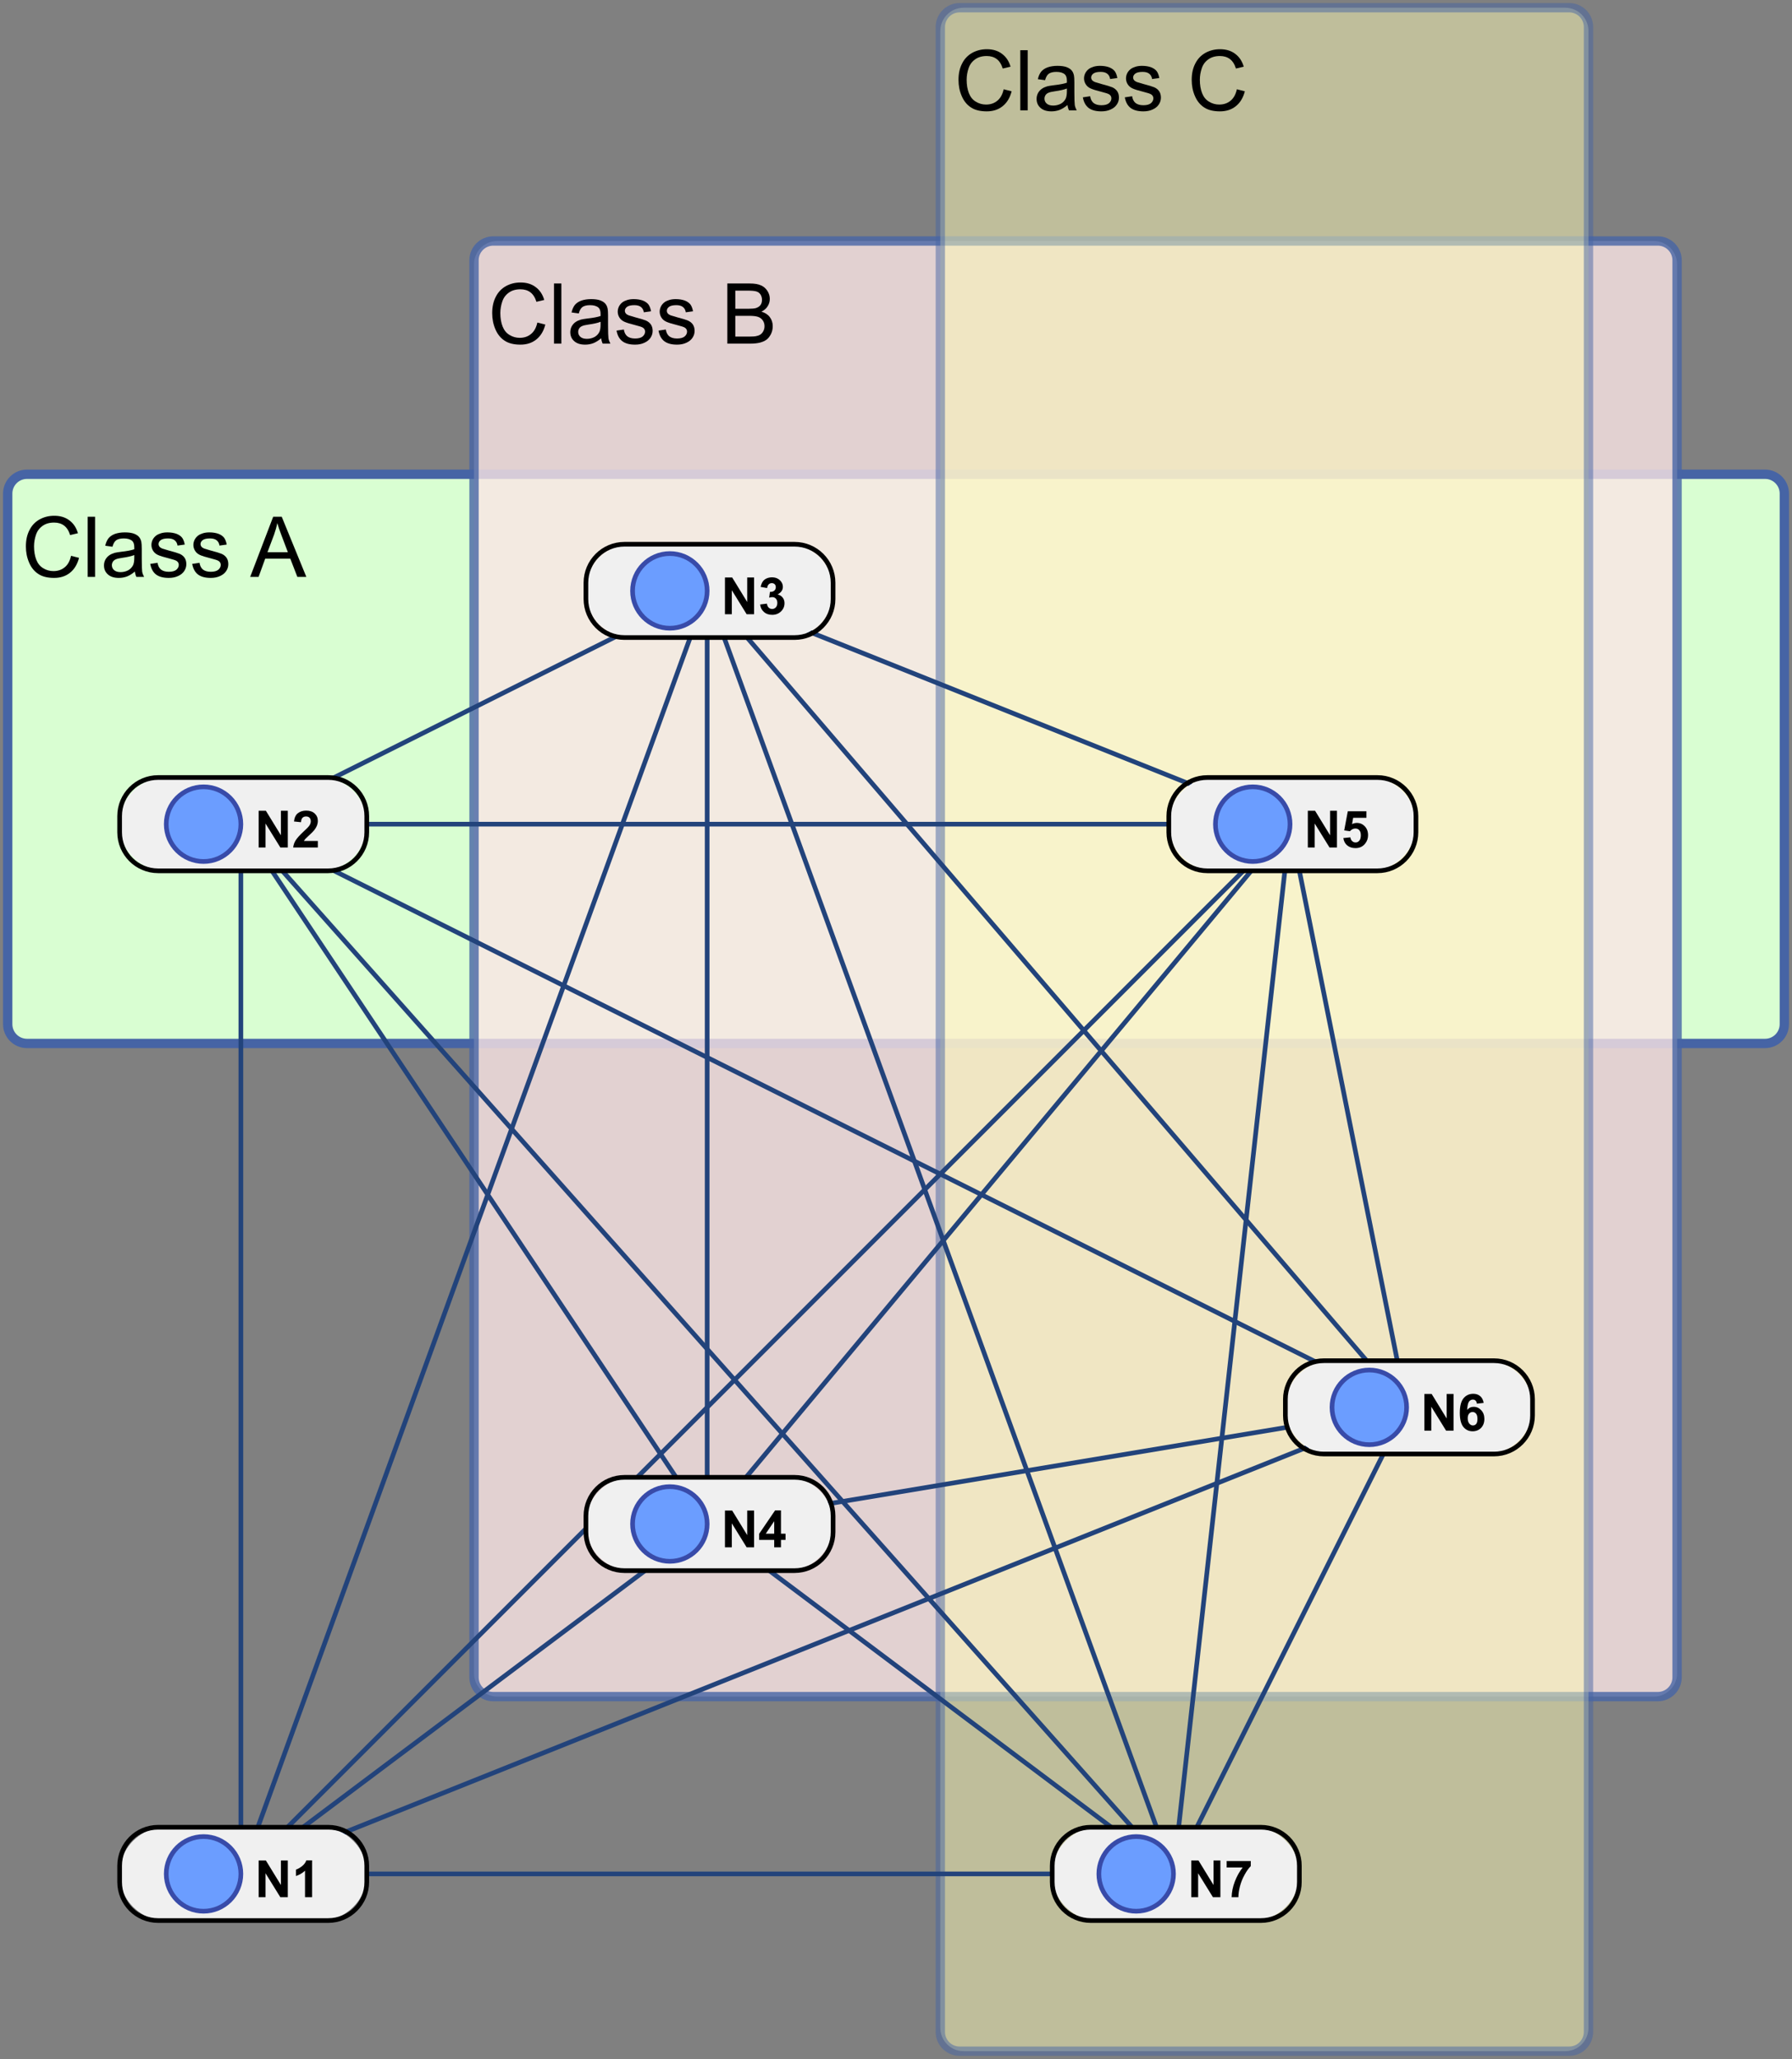
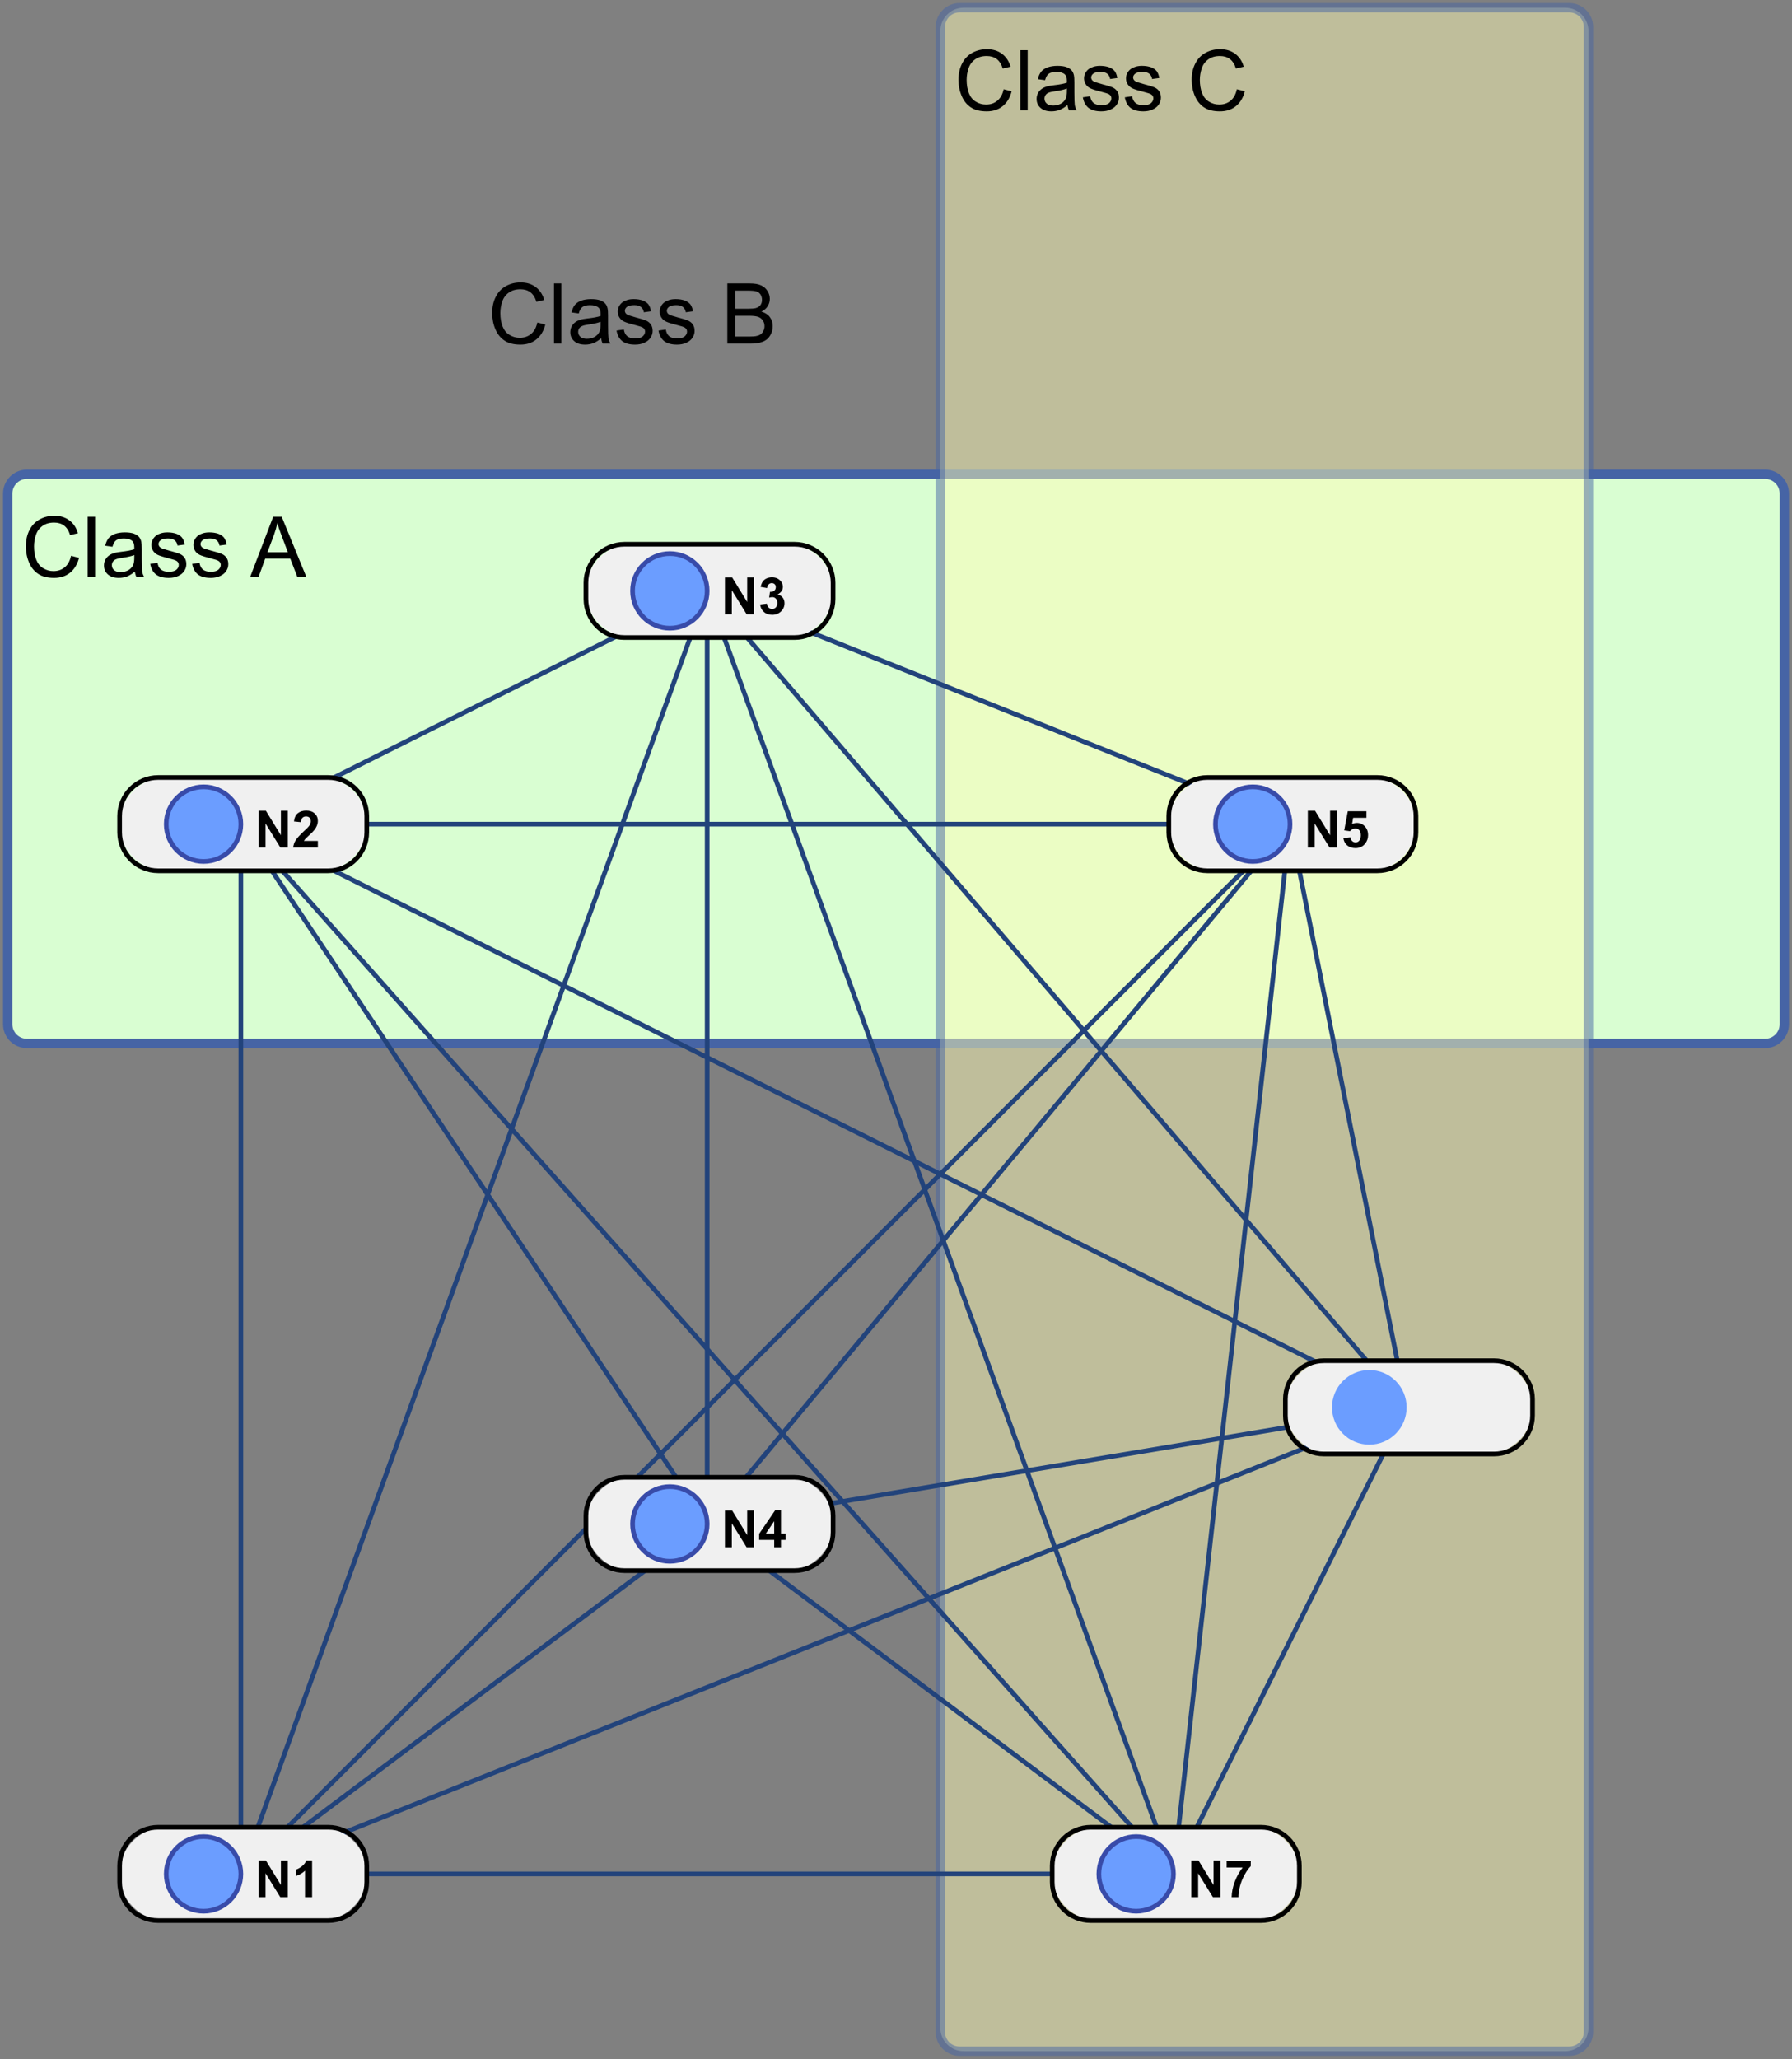
<svg xmlns="http://www.w3.org/2000/svg" width="100%" height="100%" viewBox="0 0 465 534" version="1.1" xml:space="preserve" style="fill-rule:evenodd;clip-rule:evenodd;stroke-linecap:square;stroke-miterlimit:10;">
  <rect x="0" y="0" width="465" height="534" fill="#808080" stroke="none" />
  <g>
    <g transform="matrix(1.21,0,0,1.21,2,123)">
      <clipPath id="_clip1">
        <path d="M5,0C2.239,0 -0,2.239 -0,5L-0,117C-0,119.761 2.239,122 5,122L376,122C378.761,122 381,119.761 381,117L381,5C381,2.239 378.761,0 376,0L5,0Z" />
      </clipPath>
      <g clip-path="url(#_clip1)">
        <rect x="0" y="0" width="381" height="122" style="fill:rgb(217,254,210);" />
      </g>
    </g>
    <g transform="matrix(1.21,0,0,1.21,5.63,149.62)">
      <clipPath id="_clip2">
        <path d="M-1,-21C-1.379,-20.716 -1.716,-20.379 -2,-20C-2,-20 -2,98 -2,98C-1.716,98.379 -1.379,98.716 -1,99L376,99C376.379,98.716 376.716,98.379 377,98L377,-20C376.716,-20.379 376.379,-20.716 376,-21L-1,-21Z" />
      </clipPath>
      <g clip-path="url(#_clip2)">
        <g transform="matrix(18,0,0,18,0,0)">
          <path d="M0.588,-0.251L0.683,-0.227C0.663,-0.149 0.627,-0.09 0.575,-0.049C0.524,-0.008 0.461,0.012 0.386,0.012C0.309,0.012 0.246,-0.003 0.198,-0.035C0.15,-0.066 0.113,-0.112 0.088,-0.171C0.062,-0.231 0.05,-0.295 0.05,-0.363C0.05,-0.438 0.064,-0.503 0.093,-0.558C0.121,-0.614 0.162,-0.656 0.214,-0.685C0.267,-0.714 0.325,-0.728 0.388,-0.728C0.459,-0.728 0.52,-0.71 0.568,-0.673C0.617,-0.637 0.651,-0.586 0.67,-0.52L0.577,-0.498C0.561,-0.55 0.536,-0.588 0.505,-0.611C0.473,-0.635 0.434,-0.647 0.386,-0.647C0.331,-0.647 0.285,-0.634 0.248,-0.607C0.211,-0.581 0.185,-0.546 0.17,-0.501C0.155,-0.457 0.147,-0.411 0.147,-0.364C0.147,-0.303 0.156,-0.25 0.174,-0.204C0.192,-0.159 0.219,-0.125 0.257,-0.103C0.294,-0.08 0.335,-0.069 0.378,-0.069C0.431,-0.069 0.476,-0.084 0.513,-0.115C0.55,-0.145 0.575,-0.191 0.588,-0.251Z" style="fill-rule:nonzero;" />
        </g>
        <g transform="matrix(18,0,0,18,12.999,0)">
          <rect x="0.064" y="-0.716" width="0.088" height="0.716" style="fill-rule:nonzero;" />
        </g>
        <g transform="matrix(18,0,0,18,16.998,0)">
          <path d="M0.404,-0.064C0.372,-0.036 0.34,-0.017 0.31,-0.005C0.28,0.006 0.248,0.012 0.213,0.012C0.156,0.012 0.113,-0.002 0.082,-0.03C0.051,-0.058 0.036,-0.093 0.036,-0.137C0.036,-0.162 0.042,-0.185 0.053,-0.206C0.065,-0.227 0.08,-0.244 0.099,-0.257C0.118,-0.27 0.139,-0.279 0.162,-0.286C0.179,-0.29 0.205,-0.295 0.24,-0.299C0.311,-0.307 0.363,-0.317 0.397,-0.329C0.397,-0.341 0.397,-0.349 0.397,-0.352C0.397,-0.388 0.389,-0.413 0.373,-0.428C0.35,-0.448 0.317,-0.458 0.272,-0.458C0.231,-0.458 0.201,-0.45 0.181,-0.436C0.161,-0.421 0.147,-0.396 0.137,-0.359L0.051,-0.371C0.059,-0.407 0.072,-0.437 0.09,-0.46C0.108,-0.482 0.134,-0.5 0.167,-0.512C0.201,-0.524 0.241,-0.53 0.285,-0.53C0.329,-0.53 0.365,-0.525 0.393,-0.515C0.421,-0.504 0.441,-0.491 0.454,-0.475C0.467,-0.46 0.476,-0.44 0.481,-0.416C0.484,-0.401 0.486,-0.374 0.486,-0.334L0.486,-0.217C0.486,-0.136 0.488,-0.084 0.491,-0.062C0.495,-0.041 0.503,-0.02 0.514,-0L0.422,-0C0.413,-0.018 0.407,-0.04 0.404,-0.064ZM0.397,-0.26C0.365,-0.247 0.317,-0.236 0.253,-0.227C0.217,-0.222 0.192,-0.216 0.177,-0.209C0.162,-0.203 0.15,-0.193 0.142,-0.181C0.134,-0.168 0.13,-0.154 0.13,-0.139C0.13,-0.116 0.139,-0.096 0.156,-0.081C0.174,-0.065 0.2,-0.057 0.234,-0.057C0.268,-0.057 0.298,-0.065 0.325,-0.079C0.351,-0.094 0.37,-0.114 0.383,-0.14C0.392,-0.16 0.397,-0.189 0.397,-0.228L0.397,-0.26Z" style="fill-rule:nonzero;" />
        </g>
        <g transform="matrix(18,0,0,18,27.009,0)">
          <path d="M0.031,-0.155L0.118,-0.168C0.123,-0.134 0.136,-0.107 0.158,-0.088C0.181,-0.07 0.212,-0.061 0.252,-0.061C0.292,-0.061 0.322,-0.069 0.342,-0.085C0.361,-0.102 0.371,-0.121 0.371,-0.143C0.371,-0.163 0.362,-0.179 0.345,-0.19C0.333,-0.198 0.303,-0.208 0.255,-0.22C0.191,-0.236 0.146,-0.25 0.121,-0.262C0.096,-0.274 0.078,-0.29 0.065,-0.311C0.052,-0.332 0.045,-0.355 0.045,-0.381C0.045,-0.404 0.051,-0.425 0.061,-0.445C0.072,-0.465 0.086,-0.481 0.104,-0.494C0.118,-0.504 0.137,-0.513 0.16,-0.52C0.184,-0.527 0.209,-0.53 0.236,-0.53C0.277,-0.53 0.313,-0.524 0.344,-0.513C0.374,-0.501 0.397,-0.485 0.412,-0.465C0.426,-0.445 0.436,-0.418 0.442,-0.385L0.356,-0.373C0.352,-0.4 0.341,-0.421 0.322,-0.436C0.303,-0.451 0.277,-0.458 0.243,-0.458C0.202,-0.458 0.174,-0.451 0.156,-0.438C0.139,-0.425 0.13,-0.409 0.13,-0.391C0.13,-0.38 0.134,-0.369 0.141,-0.36C0.148,-0.351 0.16,-0.343 0.175,-0.337C0.184,-0.334 0.209,-0.326 0.252,-0.314C0.315,-0.298 0.358,-0.284 0.383,-0.274C0.407,-0.263 0.426,-0.248 0.44,-0.228C0.454,-0.207 0.461,-0.182 0.461,-0.152C0.461,-0.123 0.453,-0.095 0.436,-0.07C0.419,-0.044 0.394,-0.024 0.362,-0.01C0.33,0.005 0.293,0.012 0.252,0.012C0.185,0.012 0.134,-0.002 0.098,-0.03C0.063,-0.058 0.041,-0.1 0.031,-0.155Z" style="fill-rule:nonzero;" />
        </g>
        <g transform="matrix(18,0,0,18,36.009,0)">
          <path d="M0.031,-0.155L0.118,-0.168C0.123,-0.134 0.136,-0.107 0.158,-0.088C0.181,-0.07 0.212,-0.061 0.252,-0.061C0.292,-0.061 0.322,-0.069 0.342,-0.085C0.361,-0.102 0.371,-0.121 0.371,-0.143C0.371,-0.163 0.362,-0.179 0.345,-0.19C0.333,-0.198 0.303,-0.208 0.255,-0.22C0.191,-0.236 0.146,-0.25 0.121,-0.262C0.096,-0.274 0.078,-0.29 0.065,-0.311C0.052,-0.332 0.045,-0.355 0.045,-0.381C0.045,-0.404 0.051,-0.425 0.061,-0.445C0.072,-0.465 0.086,-0.481 0.104,-0.494C0.118,-0.504 0.137,-0.513 0.16,-0.52C0.184,-0.527 0.209,-0.53 0.236,-0.53C0.277,-0.53 0.313,-0.524 0.344,-0.513C0.374,-0.501 0.397,-0.485 0.412,-0.465C0.426,-0.445 0.436,-0.418 0.442,-0.385L0.356,-0.373C0.352,-0.4 0.341,-0.421 0.322,-0.436C0.303,-0.451 0.277,-0.458 0.243,-0.458C0.202,-0.458 0.174,-0.451 0.156,-0.438C0.139,-0.425 0.13,-0.409 0.13,-0.391C0.13,-0.38 0.134,-0.369 0.141,-0.36C0.148,-0.351 0.16,-0.343 0.175,-0.337C0.184,-0.334 0.209,-0.326 0.252,-0.314C0.315,-0.298 0.358,-0.284 0.383,-0.274C0.407,-0.263 0.426,-0.248 0.44,-0.228C0.454,-0.207 0.461,-0.182 0.461,-0.152C0.461,-0.123 0.453,-0.095 0.436,-0.07C0.419,-0.044 0.394,-0.024 0.362,-0.01C0.33,0.005 0.293,0.012 0.252,0.012C0.185,0.012 0.134,-0.002 0.098,-0.03C0.063,-0.058 0.041,-0.1 0.031,-0.155Z" style="fill-rule:nonzero;" />
        </g>
        <g transform="matrix(18,0,0,18,49.017,0)">
          <path d="M-0.001,-0L0.273,-0.716L0.375,-0.716L0.668,-0L0.561,-0L0.477,-0.217L0.178,-0.217L0.099,-0L-0.001,-0ZM0.205,-0.294L0.448,-0.294L0.373,-0.492C0.35,-0.552 0.333,-0.602 0.322,-0.641C0.313,-0.595 0.3,-0.549 0.284,-0.504L0.205,-0.294Z" style="fill-rule:nonzero;" />
        </g>
      </g>
    </g>
    <g transform="matrix(1.21,0,0,1.21,2,123)">
      <clipPath id="_clip3">
        <rect x="-1.653" y="-2" width="384.298" height="126" />
      </clipPath>
      <g clip-path="url(#_clip3)">
        <path d="M381,4.132C381,1.852 379.148,0 376.868,0L4.132,0C1.852,0 0,1.852 0,4.132L0,117.868C0,120.148 1.852,122 4.132,122L376.868,122C379.148,122 381,120.148 381,117.868L381,4.132Z" style="fill:none;stroke:rgb(70,100,165);stroke-width:2px;" />
      </g>
    </g>
    <g transform="matrix(1.21,0,0,1.21,123,62.5)">
      <clipPath id="_clip4">
        <path d="M5,-0C2.239,-0 -0,2.239 -0,5L-0,307C-0,309.761 2.239,312 5,312L253,312C255.761,312 258,309.761 258,307L258,5C258,2.239 255.761,-0 253,-0L5,-0Z" />
      </clipPath>
      <g clip-path="url(#_clip4)">
-         <rect x="0" y="0" width="258" height="312" style="fill:rgb(250,229,229);fill-opacity:0.8;" />
-       </g>
+         </g>
    </g>
    <g transform="matrix(1.21,0,0,1.21,126.63,89.12)">
      <clipPath id="_clip5">
        <path d="M-1,-21C-1.379,-20.716 -1.716,-20.379 -2,-20L-2,288C-1.716,288.379 -1.379,288.716 -1,289L253,289C253.379,288.716 253.716,288.379 254,288L254,-20C253.716,-20.379 253.379,-20.716 253,-21L-1,-21Z" />
      </clipPath>
      <g clip-path="url(#_clip5)">
        <g transform="matrix(18,0,0,18,0,0)">
          <path d="M0.588,-0.251L0.683,-0.227C0.663,-0.149 0.627,-0.09 0.575,-0.049C0.524,-0.008 0.461,0.012 0.386,0.012C0.309,0.012 0.246,-0.003 0.198,-0.035C0.15,-0.066 0.113,-0.112 0.088,-0.171C0.062,-0.231 0.05,-0.295 0.05,-0.363C0.05,-0.438 0.064,-0.503 0.093,-0.558C0.121,-0.614 0.162,-0.656 0.214,-0.685C0.267,-0.714 0.325,-0.728 0.388,-0.728C0.459,-0.728 0.52,-0.71 0.568,-0.673C0.617,-0.637 0.651,-0.586 0.67,-0.52L0.577,-0.498C0.561,-0.55 0.536,-0.588 0.505,-0.611C0.473,-0.635 0.434,-0.647 0.386,-0.647C0.331,-0.647 0.285,-0.634 0.248,-0.607C0.211,-0.581 0.185,-0.546 0.17,-0.501C0.155,-0.457 0.147,-0.411 0.147,-0.364C0.147,-0.303 0.156,-0.25 0.174,-0.204C0.192,-0.159 0.219,-0.125 0.257,-0.103C0.294,-0.08 0.335,-0.069 0.378,-0.069C0.431,-0.069 0.476,-0.084 0.513,-0.115C0.55,-0.145 0.575,-0.191 0.588,-0.251Z" style="fill-rule:nonzero;" />
        </g>
        <g transform="matrix(18,0,0,18,12.999,0)">
          <rect x="0.064" y="-0.716" width="0.088" height="0.716" style="fill-rule:nonzero;" />
        </g>
        <g transform="matrix(18,0,0,18,16.998,0)">
          <path d="M0.404,-0.064C0.372,-0.036 0.34,-0.017 0.31,-0.005C0.28,0.006 0.248,0.012 0.213,0.012C0.156,0.012 0.113,-0.002 0.082,-0.03C0.051,-0.058 0.036,-0.093 0.036,-0.137C0.036,-0.162 0.042,-0.185 0.053,-0.206C0.065,-0.227 0.08,-0.244 0.099,-0.257C0.118,-0.27 0.139,-0.279 0.162,-0.286C0.179,-0.29 0.205,-0.295 0.24,-0.299C0.311,-0.307 0.363,-0.317 0.397,-0.329C0.397,-0.341 0.397,-0.349 0.397,-0.352C0.397,-0.388 0.389,-0.413 0.373,-0.428C0.35,-0.448 0.317,-0.458 0.272,-0.458C0.231,-0.458 0.201,-0.45 0.181,-0.436C0.161,-0.421 0.147,-0.396 0.137,-0.359L0.051,-0.371C0.059,-0.407 0.072,-0.437 0.09,-0.46C0.108,-0.482 0.134,-0.5 0.167,-0.512C0.201,-0.524 0.241,-0.53 0.285,-0.53C0.329,-0.53 0.365,-0.525 0.393,-0.515C0.421,-0.504 0.441,-0.491 0.454,-0.475C0.467,-0.46 0.476,-0.44 0.481,-0.416C0.484,-0.401 0.486,-0.374 0.486,-0.334L0.486,-0.217C0.486,-0.136 0.488,-0.084 0.491,-0.062C0.495,-0.041 0.503,-0.02 0.514,-0L0.422,-0C0.413,-0.018 0.407,-0.04 0.404,-0.064ZM0.397,-0.26C0.365,-0.247 0.317,-0.236 0.253,-0.227C0.217,-0.222 0.192,-0.216 0.177,-0.209C0.162,-0.203 0.15,-0.193 0.142,-0.181C0.134,-0.168 0.13,-0.154 0.13,-0.139C0.13,-0.116 0.139,-0.096 0.156,-0.081C0.174,-0.065 0.2,-0.057 0.234,-0.057C0.268,-0.057 0.298,-0.065 0.325,-0.079C0.351,-0.094 0.37,-0.114 0.383,-0.14C0.392,-0.16 0.397,-0.189 0.397,-0.228L0.397,-0.26Z" style="fill-rule:nonzero;" />
        </g>
        <g transform="matrix(18,0,0,18,27.009,0)">
          <path d="M0.031,-0.155L0.118,-0.168C0.123,-0.134 0.136,-0.107 0.158,-0.088C0.181,-0.07 0.212,-0.061 0.252,-0.061C0.292,-0.061 0.322,-0.069 0.342,-0.085C0.361,-0.102 0.371,-0.121 0.371,-0.143C0.371,-0.163 0.362,-0.179 0.345,-0.19C0.333,-0.198 0.303,-0.208 0.255,-0.22C0.191,-0.236 0.146,-0.25 0.121,-0.262C0.096,-0.274 0.078,-0.29 0.065,-0.311C0.052,-0.332 0.045,-0.355 0.045,-0.381C0.045,-0.404 0.051,-0.425 0.061,-0.445C0.072,-0.465 0.086,-0.481 0.104,-0.494C0.118,-0.504 0.137,-0.513 0.16,-0.52C0.184,-0.527 0.209,-0.53 0.236,-0.53C0.277,-0.53 0.313,-0.524 0.344,-0.513C0.374,-0.501 0.397,-0.485 0.412,-0.465C0.426,-0.445 0.436,-0.418 0.442,-0.385L0.356,-0.373C0.352,-0.4 0.341,-0.421 0.322,-0.436C0.303,-0.451 0.277,-0.458 0.243,-0.458C0.202,-0.458 0.174,-0.451 0.156,-0.438C0.139,-0.425 0.13,-0.409 0.13,-0.391C0.13,-0.38 0.134,-0.369 0.141,-0.36C0.148,-0.351 0.16,-0.343 0.175,-0.337C0.184,-0.334 0.209,-0.326 0.252,-0.314C0.315,-0.298 0.358,-0.284 0.383,-0.274C0.407,-0.263 0.426,-0.248 0.44,-0.228C0.454,-0.207 0.461,-0.182 0.461,-0.152C0.461,-0.123 0.453,-0.095 0.436,-0.07C0.419,-0.044 0.394,-0.024 0.362,-0.01C0.33,0.005 0.293,0.012 0.252,0.012C0.185,0.012 0.134,-0.002 0.098,-0.03C0.063,-0.058 0.041,-0.1 0.031,-0.155Z" style="fill-rule:nonzero;" />
        </g>
        <g transform="matrix(18,0,0,18,36.009,0)">
          <path d="M0.031,-0.155L0.118,-0.168C0.123,-0.134 0.136,-0.107 0.158,-0.088C0.181,-0.07 0.212,-0.061 0.252,-0.061C0.292,-0.061 0.322,-0.069 0.342,-0.085C0.361,-0.102 0.371,-0.121 0.371,-0.143C0.371,-0.163 0.362,-0.179 0.345,-0.19C0.333,-0.198 0.303,-0.208 0.255,-0.22C0.191,-0.236 0.146,-0.25 0.121,-0.262C0.096,-0.274 0.078,-0.29 0.065,-0.311C0.052,-0.332 0.045,-0.355 0.045,-0.381C0.045,-0.404 0.051,-0.425 0.061,-0.445C0.072,-0.465 0.086,-0.481 0.104,-0.494C0.118,-0.504 0.137,-0.513 0.16,-0.52C0.184,-0.527 0.209,-0.53 0.236,-0.53C0.277,-0.53 0.313,-0.524 0.344,-0.513C0.374,-0.501 0.397,-0.485 0.412,-0.465C0.426,-0.445 0.436,-0.418 0.442,-0.385L0.356,-0.373C0.352,-0.4 0.341,-0.421 0.322,-0.436C0.303,-0.451 0.277,-0.458 0.243,-0.458C0.202,-0.458 0.174,-0.451 0.156,-0.438C0.139,-0.425 0.13,-0.409 0.13,-0.391C0.13,-0.38 0.134,-0.369 0.141,-0.36C0.148,-0.351 0.16,-0.343 0.175,-0.337C0.184,-0.334 0.209,-0.326 0.252,-0.314C0.315,-0.298 0.358,-0.284 0.383,-0.274C0.407,-0.263 0.426,-0.248 0.44,-0.228C0.454,-0.207 0.461,-0.182 0.461,-0.152C0.461,-0.123 0.453,-0.095 0.436,-0.07C0.419,-0.044 0.394,-0.024 0.362,-0.01C0.33,0.005 0.293,0.012 0.252,0.012C0.185,0.012 0.134,-0.002 0.098,-0.03C0.063,-0.058 0.041,-0.1 0.031,-0.155Z" style="fill-rule:nonzero;" />
        </g>
        <g transform="matrix(18,0,0,18,50.01,0)">
          <path d="M0.073,-0L0.073,-0.716L0.342,-0.716C0.396,-0.716 0.44,-0.709 0.473,-0.694C0.506,-0.68 0.532,-0.657 0.551,-0.627C0.57,-0.597 0.579,-0.566 0.579,-0.533C0.579,-0.502 0.571,-0.473 0.554,-0.446C0.538,-0.419 0.513,-0.397 0.479,-0.381C0.522,-0.368 0.556,-0.347 0.579,-0.316C0.602,-0.285 0.614,-0.249 0.614,-0.208C0.614,-0.174 0.607,-0.143 0.593,-0.114C0.578,-0.085 0.561,-0.063 0.54,-0.047C0.519,-0.032 0.493,-0.02 0.462,-0.012C0.43,-0.004 0.392,-0 0.346,-0L0.073,-0ZM0.168,-0.415L0.323,-0.415C0.365,-0.415 0.395,-0.418 0.413,-0.423C0.437,-0.431 0.455,-0.442 0.468,-0.459C0.48,-0.476 0.486,-0.496 0.486,-0.521C0.486,-0.545 0.48,-0.566 0.469,-0.584C0.457,-0.602 0.441,-0.615 0.42,-0.621C0.399,-0.628 0.362,-0.631 0.311,-0.631L0.168,-0.631L0.168,-0.415ZM0.168,-0.084L0.346,-0.084C0.377,-0.084 0.398,-0.086 0.411,-0.088C0.432,-0.092 0.451,-0.098 0.465,-0.107C0.48,-0.117 0.492,-0.13 0.501,-0.147C0.511,-0.165 0.516,-0.185 0.516,-0.208C0.516,-0.234 0.509,-0.257 0.495,-0.277C0.481,-0.297 0.462,-0.311 0.438,-0.319C0.414,-0.327 0.379,-0.331 0.333,-0.331L0.168,-0.331L0.168,-0.084Z" style="fill-rule:nonzero;" />
        </g>
      </g>
    </g>
    <g transform="matrix(1.21,0,0,1.21,123,62.5)">
      <clipPath id="_clip6">
-         <rect x="-2" y="-2" width="262" height="316" />
-       </clipPath>
+         </clipPath>
      <g clip-path="url(#_clip6)">
        <path d="M258,4.132C258,1.852 256.148,0 253.868,0L4.132,0C1.852,0 0,1.852 0,4.132L0,307.868C0,310.148 1.852,312 4.132,312L253.868,312C256.148,312 258,310.148 258,307.868L258,4.132Z" style="fill:none;stroke:rgb(70,100,165);stroke-opacity:0.8;stroke-width:2px;" />
      </g>
    </g>
    <g transform="matrix(1.21,0,0,1.21,244,2)">
      <clipPath id="_clip7">
        <path d="M5,0C2.239,0 -0,2.239 -0,5L-0,433C-0,435.761 2.239,438 5,438L134,438C136.761,438 139,435.761 139,433L139,5C139,2.239 136.761,0 134,0L5,0Z" />
      </clipPath>
      <g clip-path="url(#_clip7)">
        <rect x="0" y="0" width="139" height="438" style="fill:rgb(254,253,182);fill-opacity:0.5;" />
      </g>
    </g>
    <g transform="matrix(1.21,0,0,1.21,247.63,28.62)">
      <clipPath id="_clip8">
        <path d="M-1,-21C-1.379,-20.716 -1.716,-20.379 -2,-20L-2,414C-1.716,414.379 -1.379,414.716 -1,415L134,415C134.379,414.716 134.716,414.379 135,414L135,-20C134.716,-20.379 134.379,-20.716 134,-21L-1,-21Z" />
      </clipPath>
      <g clip-path="url(#_clip8)">
        <g transform="matrix(18,0,0,18,0,0)">
          <path d="M0.588,-0.251L0.683,-0.227C0.663,-0.149 0.627,-0.09 0.575,-0.049C0.524,-0.008 0.461,0.012 0.386,0.012C0.309,0.012 0.246,-0.003 0.198,-0.035C0.15,-0.066 0.113,-0.112 0.088,-0.171C0.062,-0.231 0.05,-0.295 0.05,-0.363C0.05,-0.438 0.064,-0.503 0.093,-0.558C0.121,-0.614 0.162,-0.656 0.214,-0.685C0.267,-0.714 0.325,-0.728 0.388,-0.728C0.459,-0.728 0.52,-0.71 0.568,-0.673C0.617,-0.637 0.651,-0.586 0.67,-0.52L0.577,-0.498C0.561,-0.55 0.536,-0.588 0.505,-0.611C0.473,-0.635 0.434,-0.647 0.386,-0.647C0.331,-0.647 0.285,-0.634 0.248,-0.607C0.211,-0.581 0.185,-0.546 0.17,-0.501C0.155,-0.457 0.147,-0.411 0.147,-0.364C0.147,-0.303 0.156,-0.25 0.174,-0.204C0.192,-0.159 0.219,-0.125 0.257,-0.103C0.294,-0.08 0.335,-0.069 0.378,-0.069C0.431,-0.069 0.476,-0.084 0.513,-0.115C0.55,-0.145 0.575,-0.191 0.588,-0.251Z" style="fill-rule:nonzero;" />
        </g>
        <g transform="matrix(18,0,0,18,12.999,0)">
          <rect x="0.064" y="-0.716" width="0.088" height="0.716" style="fill-rule:nonzero;" />
        </g>
        <g transform="matrix(18,0,0,18,16.998,0)">
          <path d="M0.404,-0.064C0.372,-0.036 0.34,-0.017 0.31,-0.005C0.28,0.006 0.248,0.012 0.213,0.012C0.156,0.012 0.113,-0.002 0.082,-0.03C0.051,-0.058 0.036,-0.093 0.036,-0.137C0.036,-0.162 0.042,-0.185 0.053,-0.206C0.065,-0.227 0.08,-0.244 0.099,-0.257C0.118,-0.27 0.139,-0.279 0.162,-0.286C0.179,-0.29 0.205,-0.295 0.24,-0.299C0.311,-0.307 0.363,-0.317 0.397,-0.329C0.397,-0.341 0.397,-0.349 0.397,-0.352C0.397,-0.388 0.389,-0.413 0.373,-0.428C0.35,-0.448 0.317,-0.458 0.272,-0.458C0.231,-0.458 0.201,-0.45 0.181,-0.436C0.161,-0.421 0.147,-0.396 0.137,-0.359L0.051,-0.371C0.059,-0.407 0.072,-0.437 0.09,-0.46C0.108,-0.482 0.134,-0.5 0.167,-0.512C0.201,-0.524 0.241,-0.53 0.285,-0.53C0.329,-0.53 0.365,-0.525 0.393,-0.515C0.421,-0.504 0.441,-0.491 0.454,-0.475C0.467,-0.46 0.476,-0.44 0.481,-0.416C0.484,-0.401 0.486,-0.374 0.486,-0.334L0.486,-0.217C0.486,-0.136 0.488,-0.084 0.491,-0.062C0.495,-0.041 0.503,-0.02 0.514,-0L0.422,-0C0.413,-0.018 0.407,-0.04 0.404,-0.064ZM0.397,-0.26C0.365,-0.247 0.317,-0.236 0.253,-0.227C0.217,-0.222 0.192,-0.216 0.177,-0.209C0.162,-0.203 0.15,-0.193 0.142,-0.181C0.134,-0.168 0.13,-0.154 0.13,-0.139C0.13,-0.116 0.139,-0.096 0.156,-0.081C0.174,-0.065 0.2,-0.057 0.234,-0.057C0.268,-0.057 0.298,-0.065 0.325,-0.079C0.351,-0.094 0.37,-0.114 0.383,-0.14C0.392,-0.16 0.397,-0.189 0.397,-0.228L0.397,-0.26Z" style="fill-rule:nonzero;" />
        </g>
        <g transform="matrix(18,0,0,18,27.009,0)">
          <path d="M0.031,-0.155L0.118,-0.168C0.123,-0.134 0.136,-0.107 0.158,-0.088C0.181,-0.07 0.212,-0.061 0.252,-0.061C0.292,-0.061 0.322,-0.069 0.342,-0.085C0.361,-0.102 0.371,-0.121 0.371,-0.143C0.371,-0.163 0.362,-0.179 0.345,-0.19C0.333,-0.198 0.303,-0.208 0.255,-0.22C0.191,-0.236 0.146,-0.25 0.121,-0.262C0.096,-0.274 0.078,-0.29 0.065,-0.311C0.052,-0.332 0.045,-0.355 0.045,-0.381C0.045,-0.404 0.051,-0.425 0.061,-0.445C0.072,-0.465 0.086,-0.481 0.104,-0.494C0.118,-0.504 0.137,-0.513 0.16,-0.52C0.184,-0.527 0.209,-0.53 0.236,-0.53C0.277,-0.53 0.313,-0.524 0.344,-0.513C0.374,-0.501 0.397,-0.485 0.412,-0.465C0.426,-0.445 0.436,-0.418 0.442,-0.385L0.356,-0.373C0.352,-0.4 0.341,-0.421 0.322,-0.436C0.303,-0.451 0.277,-0.458 0.243,-0.458C0.202,-0.458 0.174,-0.451 0.156,-0.438C0.139,-0.425 0.13,-0.409 0.13,-0.391C0.13,-0.38 0.134,-0.369 0.141,-0.36C0.148,-0.351 0.16,-0.343 0.175,-0.337C0.184,-0.334 0.209,-0.326 0.252,-0.314C0.315,-0.298 0.358,-0.284 0.383,-0.274C0.407,-0.263 0.426,-0.248 0.44,-0.228C0.454,-0.207 0.461,-0.182 0.461,-0.152C0.461,-0.123 0.453,-0.095 0.436,-0.07C0.419,-0.044 0.394,-0.024 0.362,-0.01C0.33,0.005 0.293,0.012 0.252,0.012C0.185,0.012 0.134,-0.002 0.098,-0.03C0.063,-0.058 0.041,-0.1 0.031,-0.155Z" style="fill-rule:nonzero;" />
        </g>
        <g transform="matrix(18,0,0,18,36.009,0)">
          <path d="M0.031,-0.155L0.118,-0.168C0.123,-0.134 0.136,-0.107 0.158,-0.088C0.181,-0.07 0.212,-0.061 0.252,-0.061C0.292,-0.061 0.322,-0.069 0.342,-0.085C0.361,-0.102 0.371,-0.121 0.371,-0.143C0.371,-0.163 0.362,-0.179 0.345,-0.19C0.333,-0.198 0.303,-0.208 0.255,-0.22C0.191,-0.236 0.146,-0.25 0.121,-0.262C0.096,-0.274 0.078,-0.29 0.065,-0.311C0.052,-0.332 0.045,-0.355 0.045,-0.381C0.045,-0.404 0.051,-0.425 0.061,-0.445C0.072,-0.465 0.086,-0.481 0.104,-0.494C0.118,-0.504 0.137,-0.513 0.16,-0.52C0.184,-0.527 0.209,-0.53 0.236,-0.53C0.277,-0.53 0.313,-0.524 0.344,-0.513C0.374,-0.501 0.397,-0.485 0.412,-0.465C0.426,-0.445 0.436,-0.418 0.442,-0.385L0.356,-0.373C0.352,-0.4 0.341,-0.421 0.322,-0.436C0.303,-0.451 0.277,-0.458 0.243,-0.458C0.202,-0.458 0.174,-0.451 0.156,-0.438C0.139,-0.425 0.13,-0.409 0.13,-0.391C0.13,-0.38 0.134,-0.369 0.141,-0.36C0.148,-0.351 0.16,-0.343 0.175,-0.337C0.184,-0.334 0.209,-0.326 0.252,-0.314C0.315,-0.298 0.358,-0.284 0.383,-0.274C0.407,-0.263 0.426,-0.248 0.44,-0.228C0.454,-0.207 0.461,-0.182 0.461,-0.152C0.461,-0.123 0.453,-0.095 0.436,-0.07C0.419,-0.044 0.394,-0.024 0.362,-0.01C0.33,0.005 0.293,0.012 0.252,0.012C0.185,0.012 0.134,-0.002 0.098,-0.03C0.063,-0.058 0.041,-0.1 0.031,-0.155Z" style="fill-rule:nonzero;" />
        </g>
        <g transform="matrix(18,0,0,18,50.01,0)">
          <path d="M0.588,-0.251L0.683,-0.227C0.663,-0.149 0.627,-0.09 0.575,-0.049C0.524,-0.008 0.461,0.012 0.386,0.012C0.309,0.012 0.246,-0.003 0.198,-0.035C0.15,-0.066 0.113,-0.112 0.088,-0.171C0.062,-0.231 0.05,-0.295 0.05,-0.363C0.05,-0.438 0.064,-0.503 0.093,-0.558C0.121,-0.614 0.162,-0.656 0.214,-0.685C0.267,-0.714 0.325,-0.728 0.388,-0.728C0.459,-0.728 0.52,-0.71 0.568,-0.673C0.617,-0.637 0.651,-0.586 0.67,-0.52L0.577,-0.498C0.561,-0.55 0.536,-0.588 0.505,-0.611C0.473,-0.635 0.434,-0.647 0.386,-0.647C0.331,-0.647 0.285,-0.634 0.248,-0.607C0.211,-0.581 0.185,-0.546 0.17,-0.501C0.155,-0.457 0.147,-0.411 0.147,-0.364C0.147,-0.303 0.156,-0.25 0.174,-0.204C0.192,-0.159 0.219,-0.125 0.257,-0.103C0.294,-0.08 0.335,-0.069 0.378,-0.069C0.431,-0.069 0.476,-0.084 0.513,-0.115C0.55,-0.145 0.575,-0.191 0.588,-0.251Z" style="fill-rule:nonzero;" />
        </g>
      </g>
    </g>
    <g transform="matrix(1.21,0,0,1.21,244,2)">
      <clipPath id="_clip9">
        <rect x="-2" y="-1.653" width="143" height="441.322" />
      </clipPath>
      <g clip-path="url(#_clip9)">
        <path d="M139,4.132C139,1.852 137.148,0 134.868,0L4.132,0C1.852,0 0,1.852 0,4.132L0,433.868C0,436.148 1.852,438 4.132,438L134.868,438C137.148,438 139,436.148 139,433.868L139,4.132Z" style="fill:none;stroke:rgb(70,100,165);stroke-opacity:0.5;stroke-width:2px;" />
      </g>
    </g>
    <g transform="matrix(1.21,0,0,1.21,-119,2)">
      <path d="M374.449,304.258L275.551,320.742" style="fill:none;fill-rule:nonzero;stroke:rgb(34,67,123);stroke-width:1px;" />
    </g>
    <g transform="matrix(1.21,0,0,1.21,-119,2)">
      <path d="M243.333,315L156.667,185" style="fill:none;fill-rule:nonzero;stroke:rgb(34,67,123);stroke-width:1px;" />
    </g>
    <g transform="matrix(1.21,0,0,1.21,-119,2)">
      <path d="M351.111,390L373.889,185" style="fill:none;fill-rule:nonzero;stroke:rgb(34,67,123);stroke-width:1px;" />
    </g>
    <g transform="matrix(1.21,0,0,1.21,-119,2)">
      <path d="M150,185L150,390" style="fill:none;fill-rule:nonzero;stroke:rgb(34,67,123);stroke-width:1px;" />
    </g>
    <g transform="matrix(1.21,0,0,1.21,-119,2)">
      <path d="M250,315L250,135" style="fill:none;fill-rule:nonzero;stroke:rgb(34,67,123);stroke-width:1px;" />
    </g>
    <g transform="matrix(1.21,0,0,1.21,-119,2)">
      <path d="M323.5,400L176.5,400" style="fill:none;fill-rule:nonzero;stroke:rgb(34,67,123);stroke-width:1px;" />
    </g>
    <g transform="matrix(1.21,0,0,1.21,-119,2)">
      <path d="M176.5,175L348.5,175" style="fill:none;fill-rule:nonzero;stroke:rgb(34,67,123);stroke-width:1px;" />
    </g>
    <g transform="matrix(1.21,0,0,1.21,-119,2)">
      <path d="M153.636,390L246.364,135" style="fill:none;fill-rule:nonzero;stroke:rgb(34,67,123);stroke-width:1px;" />
    </g>
    <g transform="matrix(1.21,0,0,1.21,-119,2)">
      <path d="M395,310L355,390" style="fill:none;fill-rule:nonzero;stroke:rgb(34,67,123);stroke-width:1px;" />
    </g>
    <g transform="matrix(1.21,0,0,1.21,-119,2)">
      <path d="M346.364,390L253.636,135" style="fill:none;fill-rule:nonzero;stroke:rgb(34,67,123);stroke-width:1px;" />
    </g>
    <g transform="matrix(1.21,0,0,1.21,-119,2)">
      <path d="M380.76,290.38L169.24,184.62" style="fill:none;fill-rule:nonzero;stroke:rgb(34,67,123);stroke-width:1px;" />
    </g>
    <g transform="matrix(1.21,0,0,1.21,-119,2)">
      <path d="M341.111,390L158.889,185" style="fill:none;fill-rule:nonzero;stroke:rgb(34,67,123);stroke-width:1px;" />
    </g>
    <g transform="matrix(1.21,0,0,1.21,-119,2)">
      <path d="M398,290L377,185" style="fill:none;fill-rule:nonzero;stroke:rgb(34,67,123);stroke-width:1px;" />
    </g>
    <g transform="matrix(1.21,0,0,1.21,-119,2)">
      <path d="M365,185L160,390" style="fill:none;fill-rule:nonzero;stroke:rgb(34,67,123);stroke-width:1px;" />
    </g>
    <g transform="matrix(1.21,0,0,1.21,-119,2)">
      <path d="M378.437,308.625L171.563,391.375" style="fill:none;fill-rule:nonzero;stroke:rgb(34,67,123);stroke-width:1px;" />
    </g>
    <g transform="matrix(1.21,0,0,1.21,-119,2)">
      <path d="M258.333,315L366.667,185" style="fill:none;fill-rule:nonzero;stroke:rgb(34,67,123);stroke-width:1px;" />
    </g>
    <g transform="matrix(1.21,0,0,1.21,-119,2)">
      <path d="M169.24,165.38L230.76,134.62" style="fill:none;fill-rule:nonzero;stroke:rgb(34,67,123);stroke-width:1px;" />
    </g>
    <g transform="matrix(1.21,0,0,1.21,-119,2)">
      <path d="M353.437,166.375L271.563,133.625" style="fill:none;fill-rule:nonzero;stroke:rgb(34,67,123);stroke-width:1px;" />
    </g>
    <g transform="matrix(1.21,0,0,1.21,-119,2)">
      <path d="M391.429,290L258.571,135" style="fill:none;fill-rule:nonzero;stroke:rgb(34,67,123);stroke-width:1px;" />
    </g>
    <g transform="matrix(1.21,0,0,1.21,-119,2)">
      <path d="M236.667,335L163.333,390" style="fill:none;fill-rule:nonzero;stroke:rgb(34,67,123);stroke-width:1px;" />
    </g>
    <g transform="matrix(1.21,0,0,1.21,-119,2)">
      <path d="M336.667,390L263.333,335" style="fill:none;fill-rule:nonzero;stroke:rgb(34,67,123);stroke-width:1px;" />
    </g>
    <g transform="matrix(1.21,0,0,1.21,31.04,201.65)">
      <clipPath id="_clip10">
        <path d="M10,-0C4.477,-0 0,4.477 0,10C0,15.523 4.477,20 10,20L43,20C48.523,20 53,15.523 53,10C53,4.477 48.523,-0 43,-0L10,-0Z" />
      </clipPath>
      <g clip-path="url(#_clip10)">
        <rect x="0" y="0" width="53" height="20" style="fill:white;" />
      </g>
    </g>
    <g transform="matrix(1.21,0,0,1.21,31.04,201.65)">
      <clipPath id="_clip11">
        <path d="M9.99,-0C4.472,0.005 0,4.481 0,10C0,15.519 4.472,19.995 9.99,20L43.01,20C48.528,19.995 53,15.519 53,10C53,4.481 48.528,0.005 43.01,-0L9.99,-0Z" />
      </clipPath>
      <g clip-path="url(#_clip11)">
        <rect x="0" y="0" width="53" height="20" style="fill:rgb(240,240,240);" />
      </g>
      <g transform="matrix(1,0,0,1,10,2)">
        <clipPath id="_clip12">
          <path d="M-0.01,-2C-5.528,-1.995 -10,2.481 -10,8C-10,13.519 -5.528,17.995 -0.01,18L33.01,18C38.528,17.995 43,13.519 43,8C43,2.481 38.528,-1.995 33.01,-2L-0.01,-2Z" />
        </clipPath>
        <g clip-path="url(#_clip12)">
          <circle cx="8" cy="8" r="8" style="fill:rgb(107,157,255);" />
        </g>
      </g>
      <g transform="matrix(1,0,0,1,10,2)">
        <clipPath id="_clip13">
          <path d="M-0.01,-2C-5.528,-1.995 -10,2.481 -10,8C-10,13.519 -5.528,17.995 -0.01,18L33.01,18C38.528,17.995 43,13.519 43,8C43,2.481 38.528,-1.995 33.01,-2L-0.01,-2Z" />
        </clipPath>
        <g clip-path="url(#_clip13)">
          <circle cx="8" cy="8" r="8" style="fill:none;stroke:rgb(56,75,169);stroke-width:1px;" />
        </g>
      </g>
      <g transform="matrix(1,0,0,1,29,15)">
        <clipPath id="_clip14">
          <path d="M-19.01,-15C-24.528,-14.995 -29,-10.519 -29,-5C-29,0.519 -24.528,4.995 -19.01,5L14.01,5C19.528,4.995 24,0.519 24,-5C24,-10.519 19.528,-14.995 14.01,-15L-19.01,-15Z" />
        </clipPath>
        <g clip-path="url(#_clip14)">
          <g transform="matrix(11,0,0,11,0,0)">
            <path d="M0.074,-0L0.074,-0.716L0.215,-0.716L0.508,-0.238L0.508,-0.716L0.642,-0.716L0.642,-0L0.497,-0L0.208,-0.467L0.208,-0L0.074,-0Z" style="fill-rule:nonzero;" />
          </g>
          <g transform="matrix(11,0,0,11,7.944,0)">
            <path d="M0.506,-0.127L0.506,-0L0.025,-0C0.03,-0.048 0.046,-0.094 0.072,-0.137C0.098,-0.18 0.149,-0.237 0.226,-0.309C0.288,-0.366 0.326,-0.405 0.34,-0.426C0.359,-0.454 0.368,-0.482 0.368,-0.51C0.368,-0.54 0.36,-0.564 0.344,-0.58C0.327,-0.597 0.304,-0.605 0.275,-0.605C0.247,-0.605 0.224,-0.596 0.207,-0.579C0.19,-0.562 0.18,-0.533 0.178,-0.493L0.041,-0.507C0.049,-0.582 0.075,-0.637 0.118,-0.669C0.161,-0.702 0.214,-0.719 0.279,-0.719C0.349,-0.719 0.405,-0.7 0.445,-0.662C0.486,-0.624 0.506,-0.576 0.506,-0.52C0.506,-0.487 0.5,-0.457 0.489,-0.427C0.477,-0.398 0.459,-0.368 0.434,-0.336C0.417,-0.315 0.387,-0.284 0.344,-0.245C0.3,-0.205 0.273,-0.179 0.261,-0.166C0.25,-0.153 0.241,-0.14 0.233,-0.127L0.506,-0.127Z" style="fill-rule:nonzero;" />
          </g>
        </g>
      </g>
    </g>
    <g transform="matrix(1.21,0,0,1.21,31.04,201.65)">
      <clipPath id="_clip15">
        <rect x="-1" y="-1" width="55" height="22" />
      </clipPath>
      <g clip-path="url(#_clip15)">
        <path d="M53,8.264C53,3.703 49.297,0 44.736,0L8.264,0C3.703,0 0,3.703 0,8.264L0,11.736C0,16.297 3.703,20 8.264,20L44.736,20C49.297,20 53,16.297 53,11.736L53,8.264Z" style="fill:none;stroke:black;stroke-width:1px;" />
      </g>
    </g>
    <g transform="matrix(1.21,0,0,1.21,273.04,473.9)">
      <clipPath id="_clip16">
        <path d="M10,-0C4.477,-0 0,4.477 0,10C0,15.523 4.477,20 10,20L43,20C48.523,20 53,15.523 53,10C53,4.477 48.523,-0 43,-0L10,-0Z" />
      </clipPath>
      <g clip-path="url(#_clip16)">
        <rect x="0" y="0" width="53" height="20" style="fill:white;" />
      </g>
    </g>
    <g transform="matrix(1.21,0,0,1.21,273.04,473.9)">
      <clipPath id="_clip17">
        <path d="M9.99,-0C4.472,0.005 0,4.481 0,10C0,15.519 4.472,19.995 9.99,20L43.01,20C48.523,19.995 52.992,15.528 53,10.015L53,9.986C52.992,4.473 48.524,0.005 43.01,-0L9.99,-0Z" />
      </clipPath>
      <g clip-path="url(#_clip17)">
        <rect x="0" y="0" width="53" height="20" style="fill:rgb(240,240,240);" />
      </g>
      <g transform="matrix(1,0,0,1,10,2)">
        <clipPath id="_clip18">
          <path d="M-0.01,-2C-5.528,-1.995 -10,2.481 -10,8C-10,13.519 -5.528,17.995 -0.01,18L33.01,18C38.523,17.995 42.992,13.528 43,8.015L43,7.986C42.992,2.473 38.524,-1.995 33.01,-2L-0.01,-2Z" />
        </clipPath>
        <g clip-path="url(#_clip18)">
          <circle cx="8" cy="8" r="8" style="fill:rgb(107,157,255);" />
        </g>
      </g>
      <g transform="matrix(1,0,0,1,10,2)">
        <clipPath id="_clip19">
          <path d="M-0.01,-2C-5.528,-1.995 -10,2.481 -10,8C-10,13.519 -5.528,17.995 -0.01,18L33.01,18C38.523,17.995 42.992,13.528 43,8.015L43,7.986C42.992,2.473 38.524,-1.995 33.01,-2L-0.01,-2Z" />
        </clipPath>
        <g clip-path="url(#_clip19)">
          <circle cx="8" cy="8" r="8" style="fill:none;stroke:rgb(56,75,169);stroke-width:1px;" />
        </g>
      </g>
      <g transform="matrix(1,0,0,1,29,15)">
        <clipPath id="_clip20">
          <path d="M-19.01,-15C-24.528,-14.995 -29,-10.519 -29,-5C-29,0.519 -24.528,4.995 -19.01,5L14.01,5C19.523,4.995 23.992,0.528 24,-4.985L24,-5.014C23.992,-10.527 19.524,-14.995 14.01,-15L-19.01,-15Z" />
        </clipPath>
        <g clip-path="url(#_clip20)">
          <g transform="matrix(11,0,0,11,0,0)">
            <path d="M0.074,-0L0.074,-0.716L0.215,-0.716L0.508,-0.238L0.508,-0.716L0.642,-0.716L0.642,-0L0.497,-0L0.208,-0.467L0.208,-0L0.074,-0Z" style="fill-rule:nonzero;" />
          </g>
          <g transform="matrix(11,0,0,11,7.944,0)">
            <path d="M0.042,-0.579L0.042,-0.706L0.512,-0.706L0.512,-0.606C0.473,-0.568 0.434,-0.514 0.394,-0.442C0.354,-0.371 0.323,-0.295 0.302,-0.215C0.281,-0.135 0.271,-0.063 0.271,-0L0.139,-0C0.141,-0.099 0.161,-0.2 0.2,-0.303C0.239,-0.406 0.29,-0.498 0.354,-0.579L0.042,-0.579Z" style="fill-rule:nonzero;" />
          </g>
        </g>
      </g>
    </g>
    <g transform="matrix(1.21,0,0,1.21,273.04,473.9)">
      <clipPath id="_clip21">
        <rect x="-1" y="-1" width="55" height="22" />
      </clipPath>
      <g clip-path="url(#_clip21)">
        <path d="M53,8.264C53,3.703 49.297,0 44.736,0L8.264,0C3.703,0 0,3.703 0,8.264L0,11.736C0,16.297 3.703,20 8.264,20L44.736,20C49.297,20 53,16.297 53,11.736L53,8.264Z" style="fill:none;stroke:black;stroke-width:1px;" />
      </g>
    </g>
    <g transform="matrix(1.21,0,0,1.21,152.04,383.15)">
      <clipPath id="_clip22">
        <path d="M10,-0C4.477,-0 -0,4.477 -0,10C-0,15.523 4.477,20 10,20L43,20C48.523,20 53,15.523 53,10C53,4.477 48.523,-0 43,-0L10,-0Z" />
      </clipPath>
      <g clip-path="url(#_clip22)">
        <rect x="0" y="0" width="53" height="20" style="fill:white;" />
      </g>
    </g>
    <g transform="matrix(1.21,0,0,1.21,152.04,383.15)">
      <clipPath id="_clip23">
        <path d="M9.99,-0C4.474,0.005 0.004,4.477 -0,9.993L-0,10.011C0.006,15.525 4.475,19.995 9.99,20L43.01,20C48.528,19.995 53,15.519 53,10C53,4.481 48.528,0.005 43.01,-0L9.99,-0Z" />
      </clipPath>
      <g clip-path="url(#_clip23)">
        <rect x="0" y="0" width="53" height="20" style="fill:rgb(240,240,240);" />
      </g>
      <g transform="matrix(1,0,0,1,10,2)">
        <clipPath id="_clip24">
          <path d="M-0.01,-2C-5.526,-1.995 -9.996,2.477 -10,7.993L-10,8.011C-9.994,13.525 -5.525,17.995 -0.01,18L33.01,18C38.528,17.995 43,13.519 43,8C43,2.481 38.528,-1.995 33.01,-2L-0.01,-2Z" />
        </clipPath>
        <g clip-path="url(#_clip24)">
          <circle cx="8" cy="8" r="8" style="fill:rgb(107,157,255);" />
        </g>
      </g>
      <g transform="matrix(1,0,0,1,10,2)">
        <clipPath id="_clip25">
          <path d="M-0.01,-2C-5.526,-1.995 -9.996,2.477 -10,7.993L-10,8.011C-9.994,13.525 -5.525,17.995 -0.01,18L33.01,18C38.528,17.995 43,13.519 43,8C43,2.481 38.528,-1.995 33.01,-2L-0.01,-2Z" />
        </clipPath>
        <g clip-path="url(#_clip25)">
          <circle cx="8" cy="8" r="8" style="fill:none;stroke:rgb(56,75,169);stroke-width:1px;" />
        </g>
      </g>
      <g transform="matrix(1,0,0,1,29,15)">
        <clipPath id="_clip26">
          <path d="M-19.01,-15C-24.526,-14.995 -28.996,-10.523 -29,-5.007L-29,-4.989C-28.994,0.525 -24.525,4.995 -19.01,5L14.01,5C19.528,4.995 24,0.519 24,-5C24,-10.519 19.528,-14.995 14.01,-15L-19.01,-15Z" />
        </clipPath>
        <g clip-path="url(#_clip26)">
          <g transform="matrix(11,0,0,11,0,0)">
            <path d="M0.074,-0L0.074,-0.716L0.215,-0.716L0.508,-0.238L0.508,-0.716L0.642,-0.716L0.642,-0L0.497,-0L0.208,-0.467L0.208,-0L0.074,-0Z" style="fill-rule:nonzero;" />
          </g>
          <g transform="matrix(11,0,0,11,7.944,0)">
            <path d="M0.312,-0L0.312,-0.144L0.019,-0.144L0.019,-0.264L0.329,-0.719L0.444,-0.719L0.444,-0.265L0.533,-0.265L0.533,-0.144L0.444,-0.144L0.444,-0L0.312,-0ZM0.312,-0.265L0.312,-0.509L0.147,-0.265L0.312,-0.265Z" style="fill-rule:nonzero;" />
          </g>
        </g>
      </g>
    </g>
    <g transform="matrix(1.21,0,0,1.21,152.04,383.15)">
      <clipPath id="_clip27">
        <rect x="-1" y="-1" width="55" height="22" />
      </clipPath>
      <g clip-path="url(#_clip27)">
        <path d="M53,8.264C53,3.703 49.297,0 44.736,0L8.264,0C3.703,0 0,3.703 0,8.264L0,11.736C0,16.297 3.703,20 8.264,20L44.736,20C49.297,20 53,16.297 53,11.736L53,8.264Z" style="fill:none;stroke:black;stroke-width:1px;" />
      </g>
    </g>
    <g transform="matrix(1.21,0,0,1.21,303.29,201.65)">
      <clipPath id="_clip28">
        <path d="M10,-0C4.477,-0 0,4.477 0,10C0,15.523 4.477,20 10,20L43,20C48.523,20 53,15.523 53,10C53,4.477 48.523,-0 43,-0L10,-0Z" />
      </clipPath>
      <g clip-path="url(#_clip28)">
        <rect x="0" y="0" width="53" height="20" style="fill:white;" />
      </g>
    </g>
    <g transform="matrix(1.21,0,0,1.21,303.29,201.65)">
      <clipPath id="_clip29">
-         <path d="M9.99,-0C4.472,0.005 0,4.481 0,10C0,15.519 4.472,19.995 9.99,20L43.01,20C48.523,19.995 52.992,15.528 53,10.015L53,9.986C52.992,4.473 48.524,0.005 43.01,-0L9.99,-0Z" />
+         <path d="M9.99,-0C4.472,0.005 0,4.481 0,10C0,15.519 4.472,19.995 9.99,20L43.01,20C48.523,19.995 52.992,15.528 53,10.015L53,9.986C52.992,4.473 48.524,0.005 43.01,-0L9.99,-0" />
      </clipPath>
      <g clip-path="url(#_clip29)">
        <rect x="0" y="0" width="53" height="20" style="fill:rgb(240,240,240);" />
      </g>
      <g transform="matrix(1,0,0,1,10,2)">
        <clipPath id="_clip30">
          <path d="M-0.01,-2C-5.528,-1.995 -10,2.481 -10,8C-10,13.519 -5.528,17.995 -0.01,18L33.01,18C38.523,17.995 42.992,13.528 43,8.015L43,7.986C42.992,2.473 38.524,-1.995 33.01,-2L-0.01,-2Z" />
        </clipPath>
        <g clip-path="url(#_clip30)">
          <circle cx="8" cy="8" r="8" style="fill:rgb(107,157,255);" />
        </g>
      </g>
      <g transform="matrix(1,0,0,1,10,2)">
        <clipPath id="_clip31">
          <path d="M-0.01,-2C-5.528,-1.995 -10,2.481 -10,8C-10,13.519 -5.528,17.995 -0.01,18L33.01,18C38.523,17.995 42.992,13.528 43,8.015L43,7.986C42.992,2.473 38.524,-1.995 33.01,-2L-0.01,-2Z" />
        </clipPath>
        <g clip-path="url(#_clip31)">
          <circle cx="8" cy="8" r="8" style="fill:none;stroke:rgb(56,75,169);stroke-width:1px;" />
        </g>
      </g>
      <g transform="matrix(1,0,0,1,29,15)">
        <clipPath id="_clip32">
          <path d="M-19.01,-15C-24.528,-14.995 -29,-10.519 -29,-5C-29,0.519 -24.528,4.995 -19.01,5L14.01,5C19.523,4.995 23.992,0.528 24,-4.985L24,-5.014C23.992,-10.527 19.524,-14.995 14.01,-15L-19.01,-15Z" />
        </clipPath>
        <g clip-path="url(#_clip32)">
          <g transform="matrix(11,0,0,11,0,0)">
            <path d="M0.074,-0L0.074,-0.716L0.215,-0.716L0.508,-0.238L0.508,-0.716L0.642,-0.716L0.642,-0L0.497,-0L0.208,-0.467L0.208,-0L0.074,-0Z" style="fill-rule:nonzero;" />
          </g>
          <g transform="matrix(11,0,0,11,7.944,0)">
            <path d="M0.044,-0.184L0.181,-0.198C0.185,-0.167 0.197,-0.143 0.216,-0.125C0.235,-0.107 0.257,-0.098 0.282,-0.098C0.311,-0.098 0.335,-0.109 0.355,-0.133C0.375,-0.156 0.385,-0.191 0.385,-0.238C0.385,-0.282 0.375,-0.315 0.355,-0.337C0.336,-0.359 0.31,-0.37 0.278,-0.37C0.239,-0.37 0.204,-0.352 0.172,-0.317L0.061,-0.333L0.131,-0.706L0.494,-0.706L0.494,-0.578L0.235,-0.578L0.214,-0.456C0.244,-0.471 0.276,-0.479 0.308,-0.479C0.368,-0.479 0.42,-0.457 0.462,-0.413C0.505,-0.368 0.526,-0.311 0.526,-0.24C0.526,-0.181 0.509,-0.129 0.475,-0.083C0.428,-0.019 0.363,0.012 0.281,0.012C0.215,0.012 0.161,-0.006 0.119,-0.041C0.077,-0.076 0.053,-0.124 0.044,-0.184Z" style="fill-rule:nonzero;" />
          </g>
        </g>
      </g>
    </g>
    <g transform="matrix(1.21,0,0,1.21,303.29,201.65)">
      <clipPath id="_clip33">
        <rect x="-1" y="-1" width="55" height="22" />
      </clipPath>
      <g clip-path="url(#_clip33)">
        <path d="M53,8.264C53,3.703 49.297,0 44.736,0L8.264,0C3.703,0 0,3.703 0,8.264L0,11.736C0,16.297 3.703,20 8.264,20L44.736,20C49.297,20 53,16.297 53,11.736L53,8.264Z" style="fill:none;stroke:black;stroke-width:1px;" />
      </g>
    </g>
    <g transform="matrix(1.21,0,0,1.21,31.04,473.9)">
      <clipPath id="_clip34">
        <path d="M10,-0C4.477,-0 0,4.477 0,10C0,15.523 4.477,20 10,20L43,20C48.523,20 53,15.523 53,10C53,4.477 48.523,-0 43,-0L10,-0Z" />
      </clipPath>
      <g clip-path="url(#_clip34)">
        <rect x="0" y="0" width="53" height="20" style="fill:white;" />
      </g>
    </g>
    <g transform="matrix(1.21,0,0,1.21,31.04,473.9)">
      <clipPath id="_clip35">
        <path d="M9.99,-0C4.472,0.005 0,4.481 0,10C0,15.519 4.472,19.995 9.99,20L43.01,20C48.528,19.995 53,15.519 53,10C53,4.481 48.528,0.005 43.01,-0L9.99,-0Z" />
      </clipPath>
      <g clip-path="url(#_clip35)">
        <rect x="0" y="0" width="53" height="20" style="fill:rgb(240,240,240);" />
      </g>
      <g transform="matrix(1,0,0,1,10,2)">
        <clipPath id="_clip36">
          <path d="M-0.01,-2C-5.528,-1.995 -10,2.481 -10,8C-10,13.519 -5.528,17.995 -0.01,18L33.01,18C38.528,17.995 43,13.519 43,8C43,2.481 38.528,-1.995 33.01,-2L-0.01,-2Z" />
        </clipPath>
        <g clip-path="url(#_clip36)">
          <circle cx="8" cy="8" r="8" style="fill:rgb(107,157,255);" />
        </g>
      </g>
      <g transform="matrix(1,0,0,1,10,2)">
        <clipPath id="_clip37">
          <path d="M-0.01,-2C-5.528,-1.995 -10,2.481 -10,8C-10,13.519 -5.528,17.995 -0.01,18L33.01,18C38.528,17.995 43,13.519 43,8C43,2.481 38.528,-1.995 33.01,-2L-0.01,-2Z" />
        </clipPath>
        <g clip-path="url(#_clip37)">
          <circle cx="8" cy="8" r="8" style="fill:none;stroke:rgb(56,75,169);stroke-width:1px;" />
        </g>
      </g>
      <g transform="matrix(1,0,0,1,29,15)">
        <clipPath id="_clip38">
          <path d="M-19.01,-15C-24.528,-14.995 -29,-10.519 -29,-5C-29,0.519 -24.528,4.995 -19.01,5L14.01,5C19.528,4.995 24,0.519 24,-5C24,-10.519 19.528,-14.995 14.01,-15L-19.01,-15Z" />
        </clipPath>
        <g clip-path="url(#_clip38)">
          <g transform="matrix(11,0,0,11,0,0)">
            <path d="M0.074,-0L0.074,-0.716L0.215,-0.716L0.508,-0.238L0.508,-0.716L0.642,-0.716L0.642,-0L0.497,-0L0.208,-0.467L0.208,-0L0.074,-0Z" style="fill-rule:nonzero;" />
          </g>
          <g transform="matrix(11,0,0,11,7.944,0)">
            <path d="M0.394,-0L0.256,-0L0.256,-0.517C0.206,-0.47 0.147,-0.436 0.079,-0.413L0.079,-0.538C0.115,-0.549 0.154,-0.572 0.196,-0.604C0.238,-0.637 0.267,-0.675 0.282,-0.719L0.394,-0.719L0.394,-0Z" style="fill-rule:nonzero;" />
          </g>
        </g>
      </g>
    </g>
    <g transform="matrix(1.21,0,0,1.21,31.04,473.9)">
      <clipPath id="_clip39">
        <rect x="-1" y="-1" width="55" height="22" />
      </clipPath>
      <g clip-path="url(#_clip39)">
        <path d="M53,8.264C53,3.703 49.297,0 44.736,0L8.264,0C3.703,0 0,3.703 0,8.264L0,11.736C0,16.297 3.703,20 8.264,20L44.736,20C49.297,20 53,16.297 53,11.736L53,8.264Z" style="fill:none;stroke:black;stroke-width:1px;" />
      </g>
    </g>
    <g transform="matrix(1.21,0,0,1.21,333.54,352.9)">
      <clipPath id="_clip40">
        <path d="M10,-0C4.477,-0 0,4.477 0,10C0,15.523 4.477,20 10,20L43,20C48.523,20 53,15.523 53,10C53,4.477 48.523,-0 43,-0L10,-0Z" />
      </clipPath>
      <g clip-path="url(#_clip40)">
        <rect x="0" y="0" width="53" height="20" style="fill:white;" />
      </g>
    </g>
    <g transform="matrix(1.21,0,0,1.21,333.54,352.9)">
      <clipPath id="_clip41">
        <path d="M9.99,-0C4.472,0.005 0,4.481 0,10C0,15.519 4.472,19.995 9.99,20L43.01,20C48.523,19.995 52.992,15.528 53,10.015L53,9.986C52.992,4.473 48.524,0.005 43.01,-0L9.99,-0Z" />
      </clipPath>
      <g clip-path="url(#_clip41)">
        <rect x="0" y="0" width="53" height="20" style="fill:rgb(240,240,240);" />
      </g>
      <g transform="matrix(1,0,0,1,10,2)">
        <clipPath id="_clip42">
          <path d="M-0.01,-2C-5.528,-1.995 -10,2.481 -10,8C-10,13.519 -5.528,17.995 -0.01,18L33.01,18C38.523,17.995 42.992,13.528 43,8.015L43,7.986C42.992,2.473 38.524,-1.995 33.01,-2L-0.01,-2Z" />
        </clipPath>
        <g clip-path="url(#_clip42)">
          <circle cx="8" cy="8" r="8" style="fill:rgb(107,157,255);" />
        </g>
      </g>
      <g transform="matrix(1,0,0,1,10,2)">
        <clipPath id="_clip43">
          <path d="M-0.01,-2C-5.528,-1.995 -10,2.481 -10,8C-10,13.519 -5.528,17.995 -0.01,18L33.01,18C38.523,17.995 42.992,13.528 43,8.015L43,7.986C42.992,2.473 38.524,-1.995 33.01,-2L-0.01,-2Z" />
        </clipPath>
        <g clip-path="url(#_clip43)">
-           <circle cx="8" cy="8" r="8" style="fill:none;stroke:rgb(56,75,169);stroke-width:1px;" />
-         </g>
+           </g>
      </g>
      <g transform="matrix(1,0,0,1,29,15)">
        <clipPath id="_clip44">
-           <path d="M-19.01,-15C-24.528,-14.995 -29,-10.519 -29,-5C-29,0.519 -24.528,4.995 -19.01,5L14.01,5C19.523,4.995 23.992,0.528 24,-4.985L24,-5.014C23.992,-10.527 19.524,-14.995 14.01,-15L-19.01,-15Z" />
-         </clipPath>
+           </clipPath>
        <g clip-path="url(#_clip44)">
          <g transform="matrix(11,0,0,11,0,0)">
            <path d="M0.074,-0L0.074,-0.716L0.215,-0.716L0.508,-0.238L0.508,-0.716L0.642,-0.716L0.642,-0L0.497,-0L0.208,-0.467L0.208,-0L0.074,-0Z" style="fill-rule:nonzero;" />
          </g>
          <g transform="matrix(11,0,0,11,7.944,0)">
            <path d="M0.507,-0.541L0.375,-0.526C0.371,-0.553 0.363,-0.573 0.349,-0.586C0.335,-0.599 0.318,-0.606 0.296,-0.606C0.267,-0.606 0.242,-0.593 0.222,-0.567C0.202,-0.541 0.19,-0.487 0.185,-0.404C0.219,-0.445 0.261,-0.465 0.312,-0.465C0.369,-0.465 0.418,-0.443 0.459,-0.399C0.5,-0.356 0.521,-0.299 0.521,-0.23C0.521,-0.157 0.499,-0.098 0.456,-0.054C0.413,-0.01 0.358,0.012 0.291,0.012C0.218,0.012 0.159,-0.016 0.112,-0.072C0.066,-0.128 0.042,-0.22 0.042,-0.348C0.042,-0.479 0.067,-0.574 0.115,-0.632C0.164,-0.69 0.227,-0.719 0.304,-0.719C0.359,-0.719 0.404,-0.704 0.439,-0.673C0.475,-0.643 0.498,-0.598 0.507,-0.541ZM0.196,-0.241C0.196,-0.197 0.207,-0.162 0.227,-0.138C0.248,-0.114 0.271,-0.102 0.297,-0.102C0.323,-0.102 0.344,-0.111 0.361,-0.131C0.378,-0.151 0.386,-0.184 0.386,-0.229C0.386,-0.276 0.377,-0.31 0.359,-0.331C0.341,-0.353 0.318,-0.364 0.291,-0.364C0.264,-0.364 0.242,-0.353 0.224,-0.333C0.205,-0.312 0.196,-0.282 0.196,-0.241Z" style="fill-rule:nonzero;" />
          </g>
        </g>
      </g>
    </g>
    <g transform="matrix(1.21,0,0,1.21,333.54,352.9)">
      <clipPath id="_clip45">
        <rect x="-1" y="-1" width="55" height="22" />
      </clipPath>
      <g clip-path="url(#_clip45)">
        <path d="M53,8.264C53,3.703 49.297,0 44.736,0L8.264,0C3.703,0 0,3.703 0,8.264L0,11.736C0,16.297 3.703,20 8.264,20L44.736,20C49.297,20 53,16.297 53,11.736L53,8.264Z" style="fill:none;stroke:black;stroke-width:1px;" />
      </g>
    </g>
    <g transform="matrix(1.21,0,0,1.21,152.04,141.15)">
      <clipPath id="_clip46">
        <path d="M10,-0C4.477,-0 -0,4.477 -0,10C-0,15.523 4.477,20 10,20L43,20C48.523,20 53,15.523 53,10C53,4.477 48.523,-0 43,-0L10,-0Z" />
      </clipPath>
      <g clip-path="url(#_clip46)">
        <rect x="0" y="0" width="53" height="20" style="fill:white;" />
      </g>
    </g>
    <g transform="matrix(1.21,0,0,1.21,152.04,141.15)">
      <clipPath id="_clip47">
        <path d="M9.99,-0C4.474,0.005 0.004,4.477 -0,9.993L-0,10.011C0.006,15.525 4.475,19.995 9.99,20L43.01,20C48.528,19.995 53,15.519 53,10C53,4.481 48.528,0.005 43.01,-0L9.99,-0Z" />
      </clipPath>
      <g clip-path="url(#_clip47)">
        <rect x="0" y="0" width="53" height="20" style="fill:rgb(240,240,240);" />
      </g>
      <g transform="matrix(1,0,0,1,10,2)">
        <clipPath id="_clip48">
          <path d="M-0.01,-2C-5.526,-1.995 -9.996,2.477 -10,7.993L-10,8.011C-9.994,13.525 -5.525,17.995 -0.01,18L33.01,18C38.528,17.995 43,13.519 43,8C43,2.481 38.528,-1.995 33.01,-2L-0.01,-2Z" />
        </clipPath>
        <g clip-path="url(#_clip48)">
          <circle cx="8" cy="8" r="8" style="fill:rgb(107,157,255);" />
        </g>
      </g>
      <g transform="matrix(1,0,0,1,10,2)">
        <clipPath id="_clip49">
          <path d="M-0.01,-2C-5.526,-1.995 -9.996,2.477 -10,7.993L-10,8.011C-9.994,13.525 -5.525,17.995 -0.01,18L33.01,18C38.528,17.995 43,13.519 43,8C43,2.481 38.528,-1.995 33.01,-2L-0.01,-2Z" />
        </clipPath>
        <g clip-path="url(#_clip49)">
          <circle cx="8" cy="8" r="8" style="fill:none;stroke:rgb(56,75,169);stroke-width:1px;" />
        </g>
      </g>
      <g transform="matrix(1,0,0,1,29,15)">
        <clipPath id="_clip50">
          <path d="M-19.01,-15C-24.526,-14.995 -28.996,-10.523 -29,-5.007L-29,-4.989C-28.994,0.525 -24.525,4.995 -19.01,5L14.01,5C19.528,4.995 24,0.519 24,-5C24,-10.519 19.528,-14.995 14.01,-15L-19.01,-15Z" />
        </clipPath>
        <g clip-path="url(#_clip50)">
          <g transform="matrix(11,0,0,11,0,0)">
            <path d="M0.074,-0L0.074,-0.716L0.215,-0.716L0.508,-0.238L0.508,-0.716L0.642,-0.716L0.642,-0L0.497,-0L0.208,-0.467L0.208,-0L0.074,-0Z" style="fill-rule:nonzero;" />
          </g>
          <g transform="matrix(11,0,0,11,7.944,0)">
            <path d="M0.038,-0.19L0.17,-0.206C0.175,-0.172 0.186,-0.146 0.205,-0.128C0.223,-0.111 0.246,-0.102 0.272,-0.102C0.3,-0.102 0.324,-0.112 0.344,-0.134C0.363,-0.155 0.373,-0.184 0.373,-0.221C0.373,-0.255 0.363,-0.283 0.345,-0.303C0.326,-0.323 0.304,-0.333 0.277,-0.333C0.259,-0.333 0.238,-0.33 0.214,-0.323L0.229,-0.435C0.266,-0.434 0.294,-0.442 0.314,-0.459C0.333,-0.476 0.343,-0.499 0.343,-0.527C0.343,-0.551 0.336,-0.57 0.322,-0.584C0.307,-0.599 0.288,-0.606 0.265,-0.606C0.241,-0.606 0.221,-0.598 0.205,-0.582C0.188,-0.565 0.178,-0.542 0.174,-0.51L0.048,-0.532C0.057,-0.575 0.07,-0.61 0.088,-0.635C0.105,-0.661 0.13,-0.682 0.162,-0.697C0.194,-0.711 0.229,-0.719 0.269,-0.719C0.336,-0.719 0.39,-0.697 0.431,-0.654C0.464,-0.619 0.481,-0.579 0.481,-0.535C0.481,-0.472 0.447,-0.422 0.378,-0.385C0.419,-0.376 0.452,-0.356 0.476,-0.326C0.501,-0.295 0.513,-0.258 0.513,-0.215C0.513,-0.152 0.49,-0.098 0.444,-0.054C0.398,-0.01 0.341,0.012 0.273,0.012C0.208,0.012 0.154,-0.006 0.112,-0.044C0.069,-0.081 0.044,-0.13 0.038,-0.19Z" style="fill-rule:nonzero;" />
          </g>
        </g>
      </g>
    </g>
    <g transform="matrix(1.21,0,0,1.21,152.04,141.15)">
      <clipPath id="_clip51">
        <rect x="-1" y="-1" width="55" height="22" />
      </clipPath>
      <g clip-path="url(#_clip51)">
        <path d="M53,8.264C53,3.703 49.297,0 44.736,0L8.264,0C3.703,0 0,3.703 0,8.264L0,11.736C0,16.297 3.703,20 8.264,20L44.736,20C49.297,20 53,16.297 53,11.736L53,8.264Z" style="fill:none;stroke:black;stroke-width:1px;" />
      </g>
    </g>
  </g>
</svg>